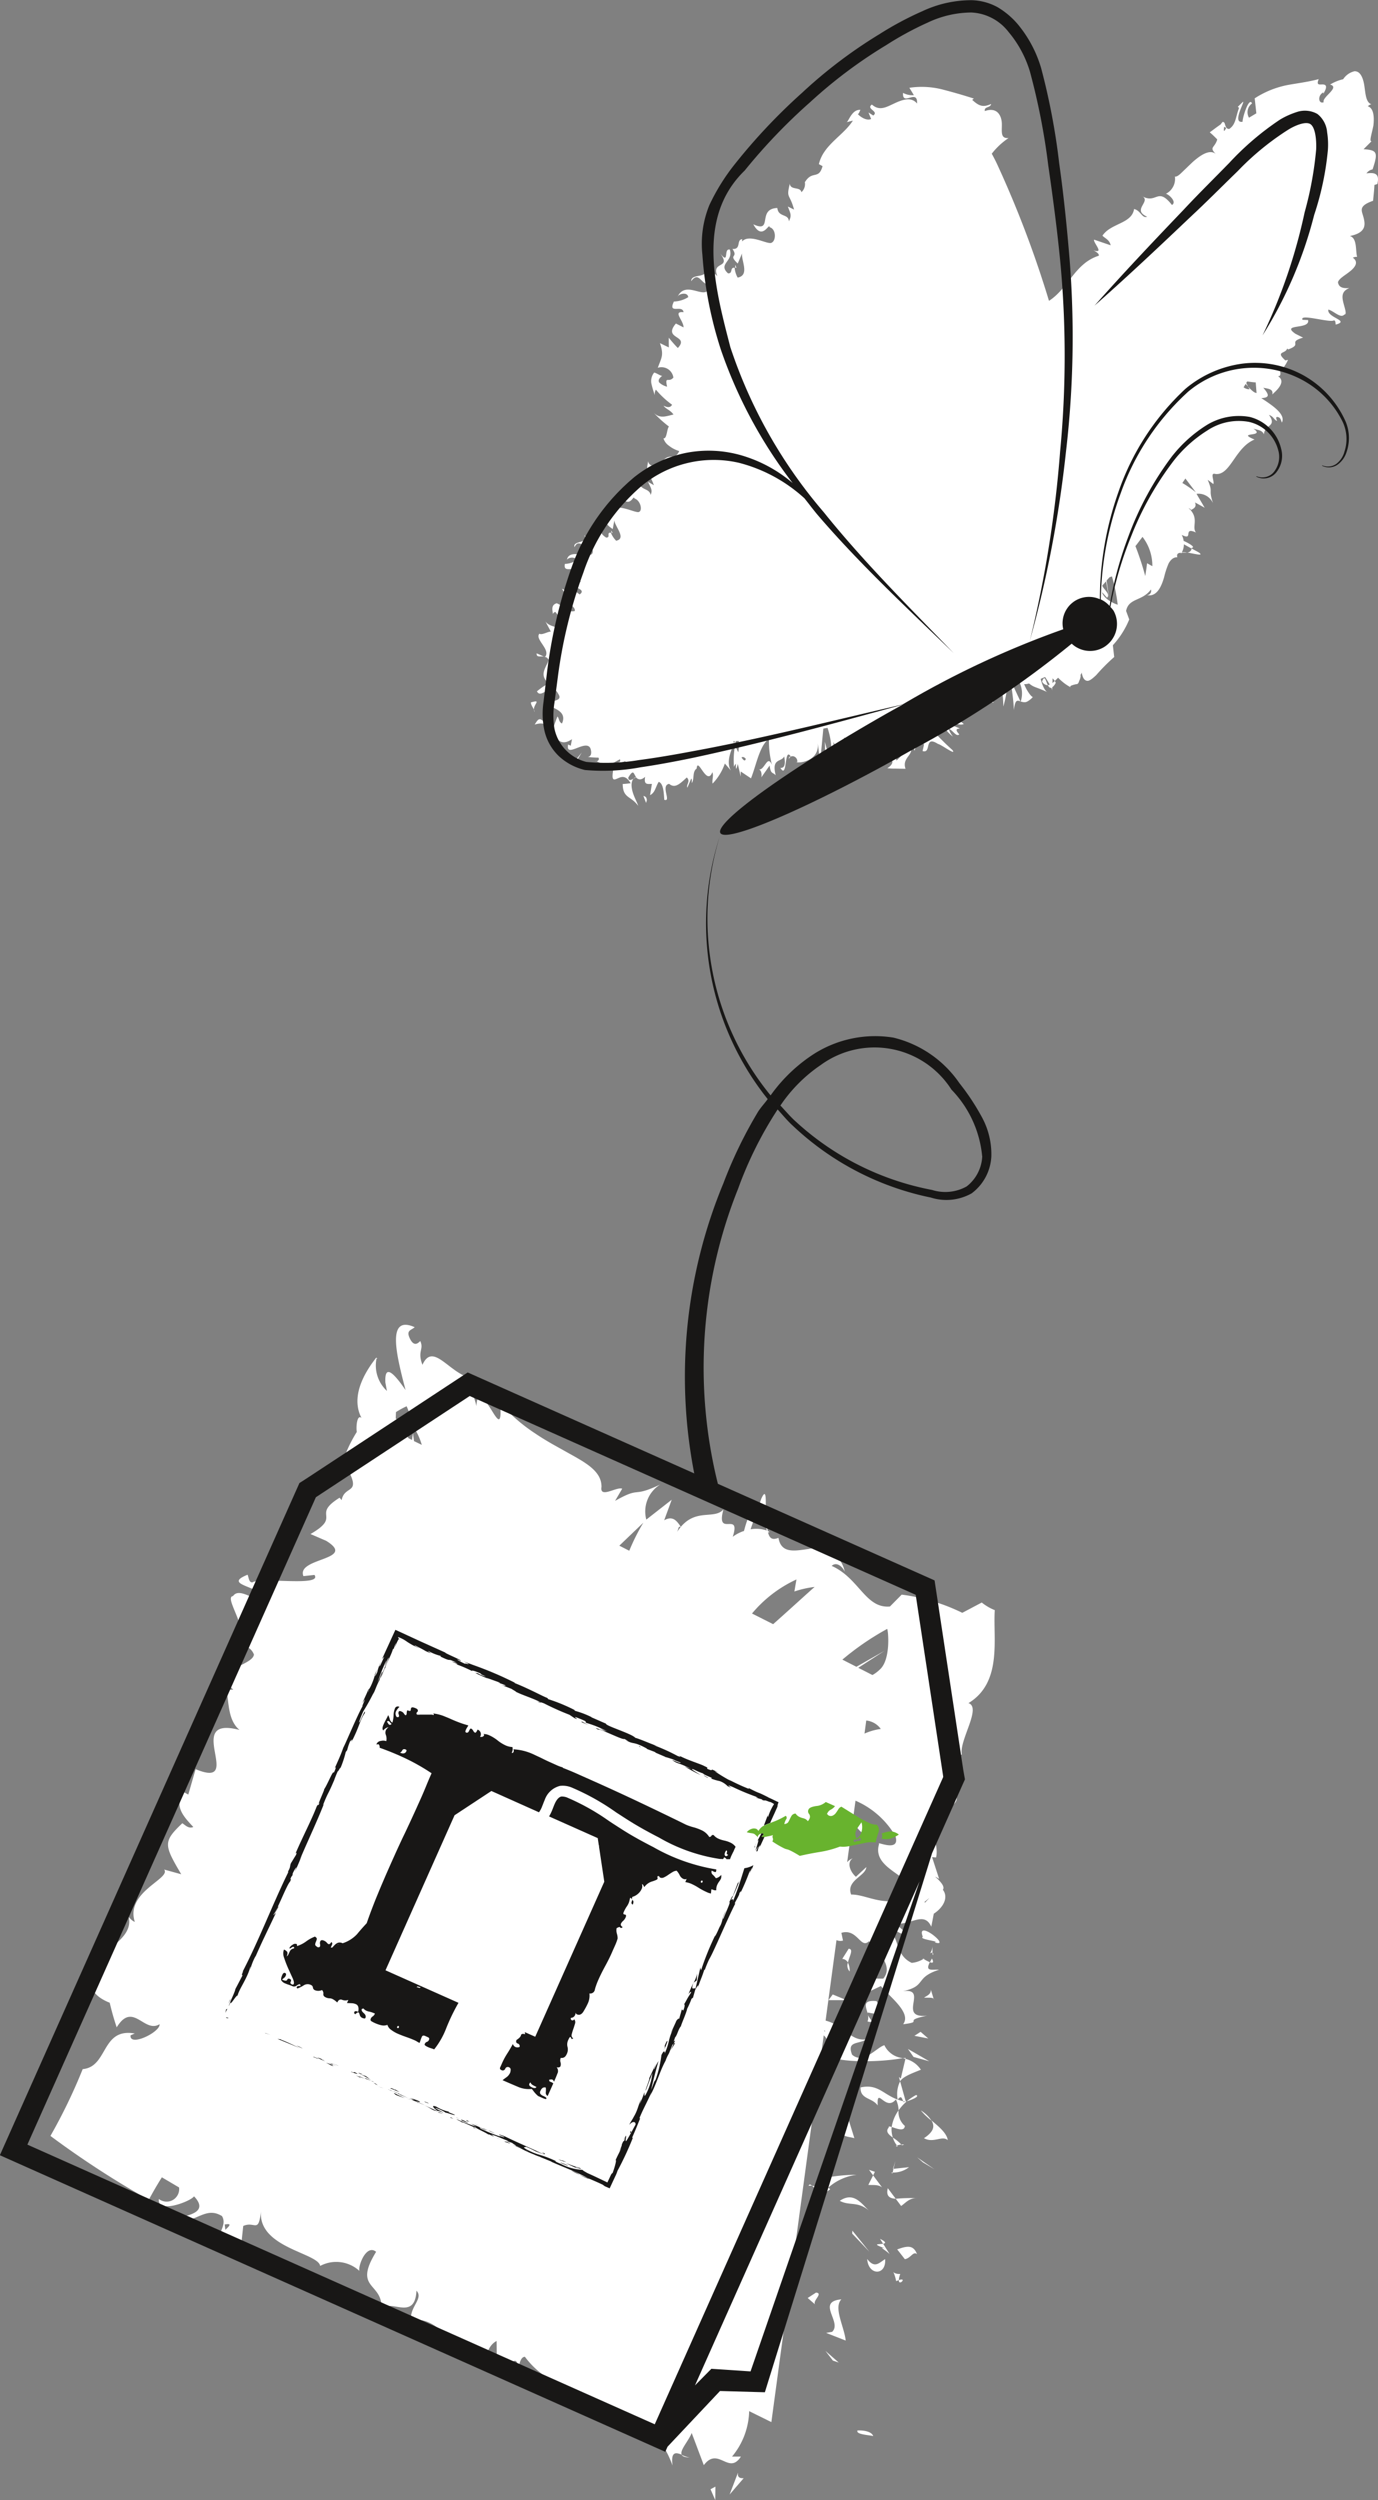
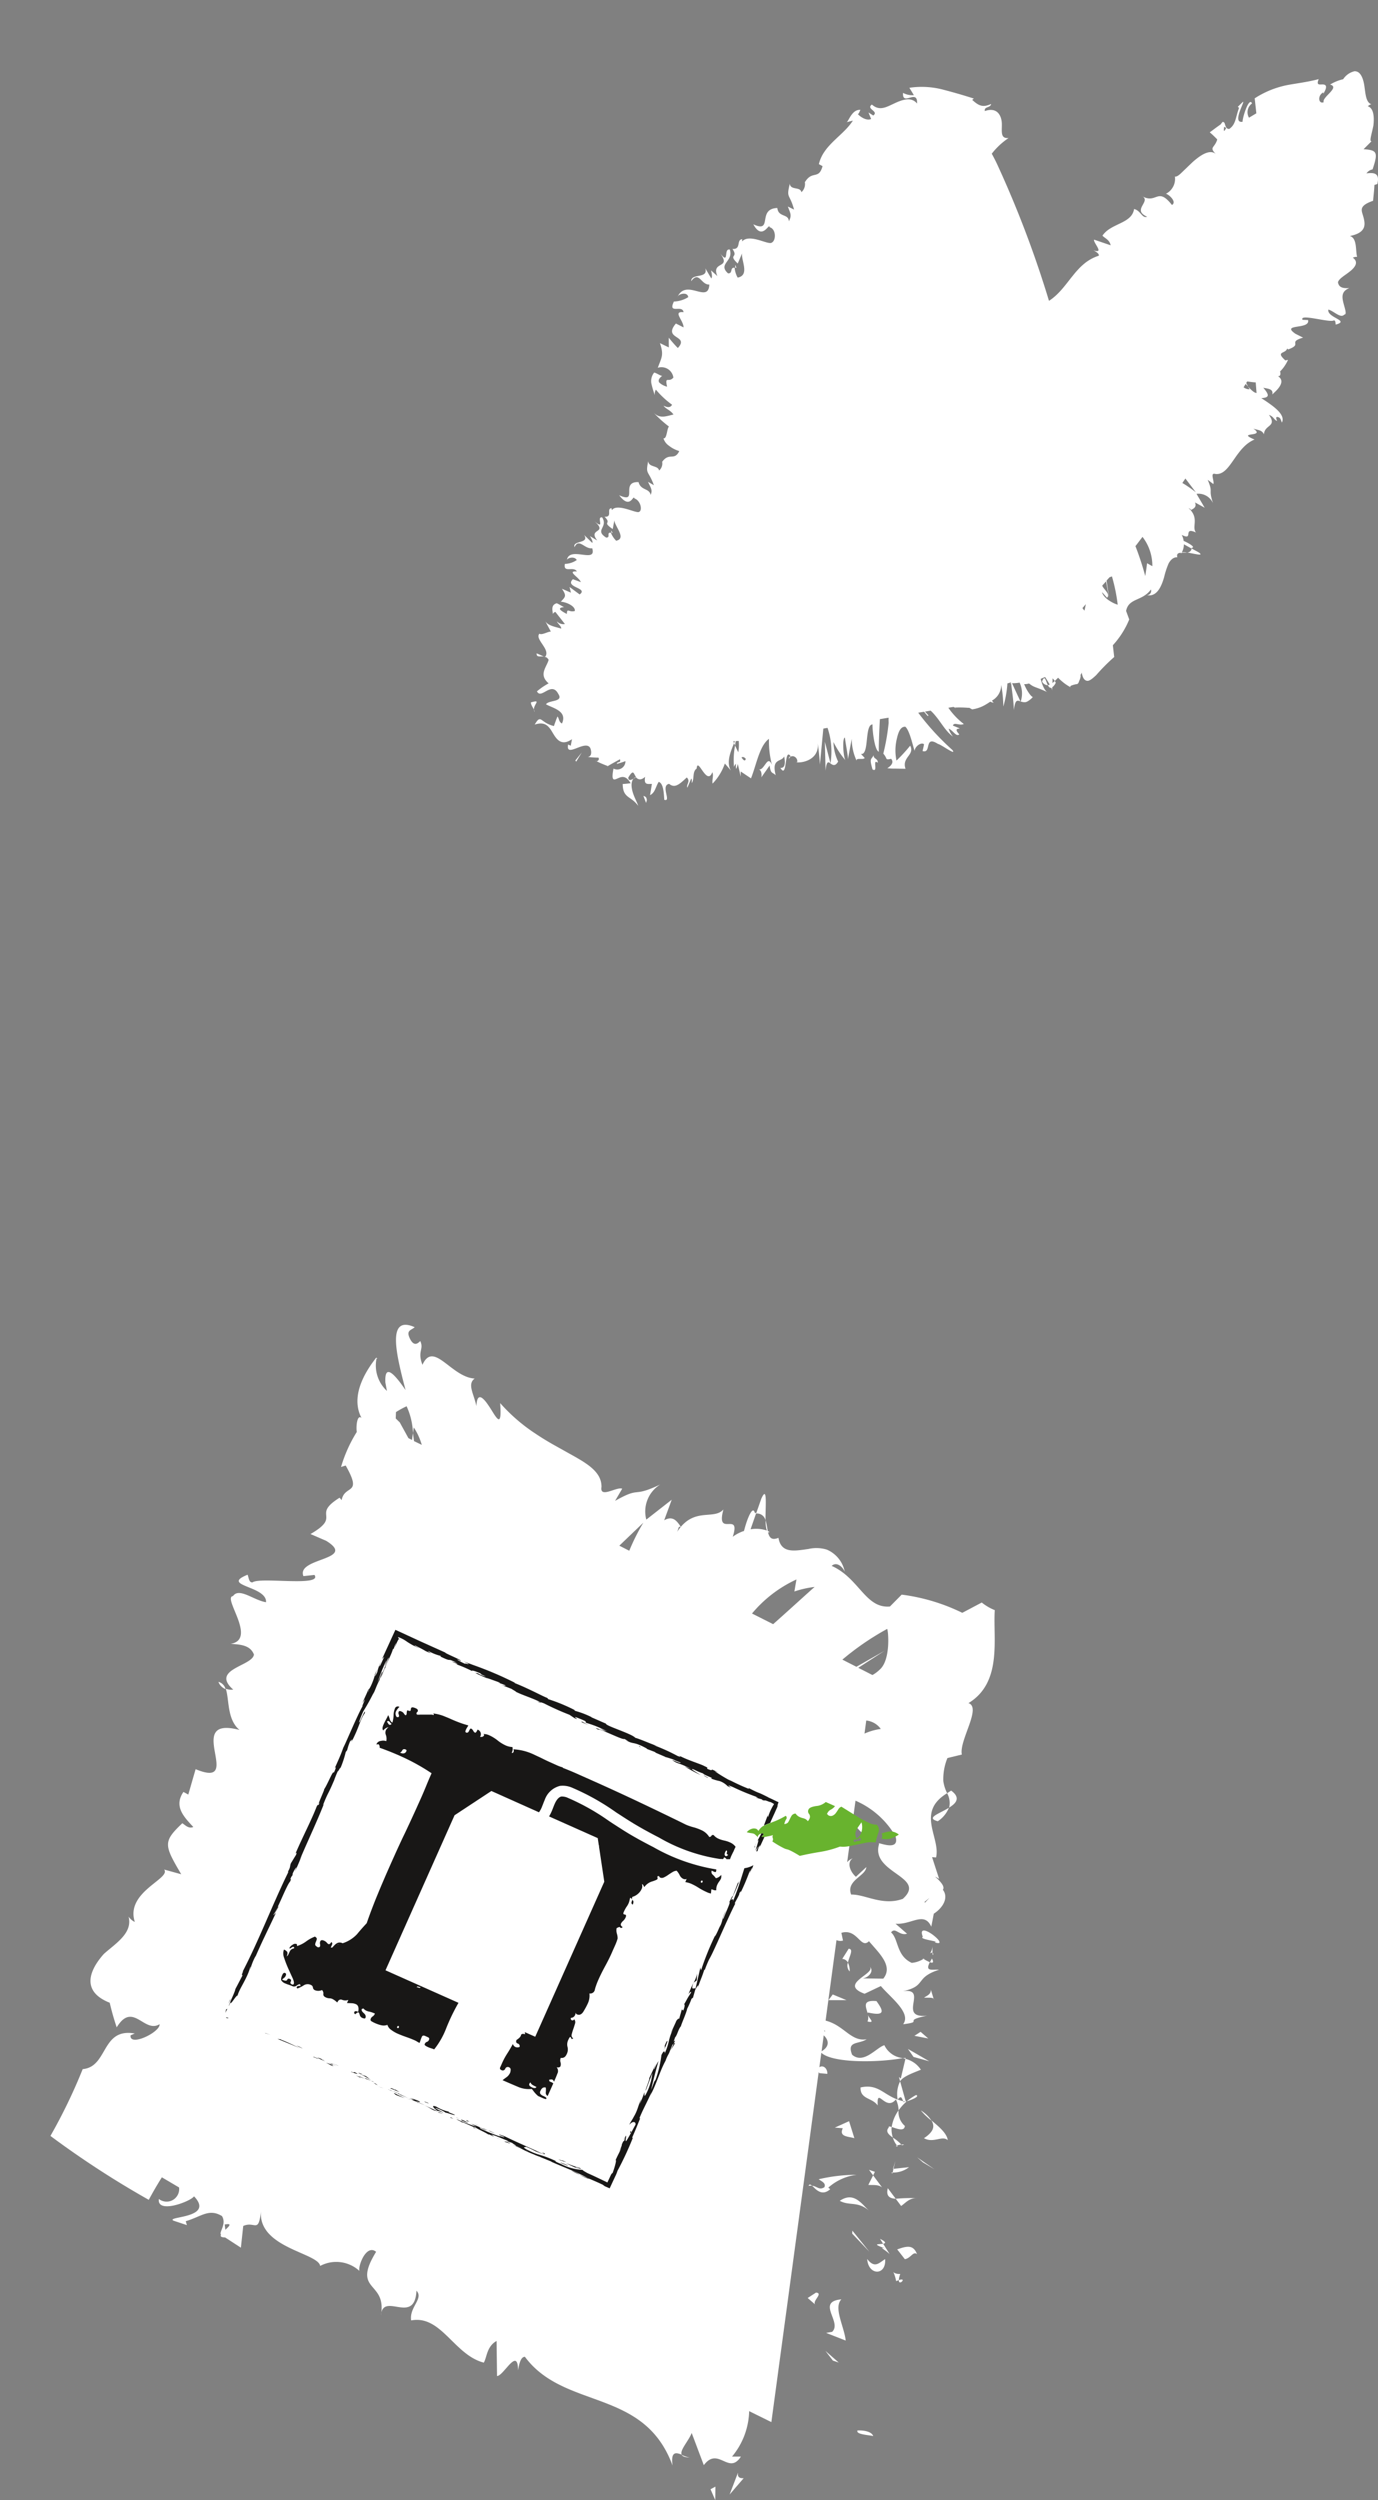
<svg xmlns="http://www.w3.org/2000/svg" width="51.742" height="93.867" viewBox="0 0 51.742 93.867">
  <rect x="0" y="0" width="51.742" height="93.867" fill="#808080" stroke="none" />
  <g id="Icon" transform="translate(-1361.663 -55.422)">
    <path id="Tracé_71" data-name="Tracé 71" d="M1406.406,76.014l.257.141c.248.166-.149.055-.425.01A.166.166,0,0,0,1406.406,76.014Zm-5.614,5a.26.26,0,0,0,.217.135C1400.925,80.982,1400.894,80.733,1400.792,81.009Zm12.589-18.684-.111.037c-.005.191-.034.393-.049.593-.569.2-.427.363-.362.616s.132.579-.509.707c.281.084.205.549.271.783a.322.322,0,0,0-.161.031c.226.161.09.354-.1.508s-.423.275-.458.414c.035.22.227.231.429.218-.3.117-.282.328-.226.551s.141.443.036.444c-.137.158-.38-.125-.6-.188-.062.309.831.412.277.565-.015-.064,0-.158-.072-.158-.152.1-1.306-.269-1.175-.022l.208.009c.088.373-1.045.122-.475.515l.288.145c-.6.178.005.236-.558.443l-.042-.033c-.054.207-.455.092-.066.446l.1-.023a1.406,1.406,0,0,1-.3.44c.027.051.029.2-.081.17.361.231-.124.6-.21.693.051-.21-.157-.217-.337-.255.241.282.228.373-.075.39.447.292.922.612.774.918-.042-.086-.039-.18-.15-.207s-.049.1-.029.145c-.111-.027-.129-.164-.307-.227.319.457-.17.356-.188.731-.082-.173-.219-.151-.4-.216.5.34-.683.106.046.411-.735.3-.907,1.363-1.471,1.292-.219-.066-.023.28-.077.379l-.211-.161c.222.528.011.3.2.88a.6.6,0,0,0-.62-.352l.307.523-.364-.2c.071.178-.049.235-.168.291.028-.048-.018-.043-.081-.084.434.377.11.706.287.923-.515-.236-.067.332-.536.088a.705.705,0,0,1,.073.227c.227.1.457.248.3.26a.239.239,0,0,1-.007.025l-.285-.158a.619.619,0,0,1-.076.3.619.619,0,0,1,.193.011c-.066.007-.139,0-.2.006a.121.121,0,0,1-.026.028.032.032,0,0,1,0-.028c-.1.006-.17.035-.139.174-.142-.019-.265.107-.33.239a3.16,3.16,0,0,0-.163.5c-.1.355-.275.755-.651.68a.16.16,0,0,0,.155-.213c-.328.449-.834.31-.933.805l.118.32a3.26,3.26,0,0,1-.615.968l.051.442a6.94,6.94,0,0,0-.675.679c-.123.114-.251.23-.345.215s-.166-.1-.2-.312a.276.276,0,0,1-.061.111l.023-.009a.463.463,0,0,1-.041.179c-.032.06-.036.162-.134.157-.153.036-.272.072-.192.123a1.888,1.888,0,0,1-.481-.366l-.126.124a.373.373,0,0,0-.083-.1c0,.058,0,.117-.005.176a1.154,1.154,0,0,0,.088-.076.458.458,0,0,1,.038.063.426.426,0,0,1-.131.171c-.005.045,0,.087,0,.134a.252.252,0,0,0-.035-.112c-.054.012-.1-.032-.13-.1a.269.269,0,0,0,.068-.025c-.054-.092-.112-.187-.172-.28a1.489,1.489,0,0,0-.166.07c.049.219.161.475.269.505-.5-.232-.486-.162-.708-.334a.533.533,0,0,1-.182.025c.073.194.24.461.326.484a.773.773,0,0,1-.166.143.3.3,0,0,1-.106.05.357.357,0,0,1-.182-.027.97.97,0,0,0-.043-.707,1.315,1.315,0,0,1-.285.022l.313.679c-.129-.039-.191-.066-.246.331-.006-.344-.064-.672-.1-1.007-.012,0-.025,0-.037,0a.166.166,0,0,0,.034-.03v-.011a.64.64,0,0,1-.137.045,4.115,4.115,0,0,1-.153.869,4.836,4.836,0,0,0-.081-.816.665.665,0,0,1-.35.595c.028.023.039.061.075.078a.328.328,0,0,1-.134-.04c-.046.031-.089.062-.14.09a1.366,1.366,0,0,1-.54.2c-.04-.018-.069-.039-.108-.059a.289.289,0,0,0-.042,0,4.248,4.248,0,0,0-.505-.009l-.046-.025-.194.032a2.672,2.672,0,0,0,.581.61c-.167.078-.364-.088-.41.06.6.24-.106-.041.24.329-.118.108-.236-.155-.4-.214a.879.879,0,0,0,.165.3c-.33-.236-.5-.662-.841-.977l-.213.036.137.149-.039.013-.132-.156-.219.036a9.515,9.515,0,0,0,1.284,1.4c.175.241-.435-.216-.541-.227-.54-.346-.228.379-.581.266.022-.085.041-.17.056-.253-.1-.1-.355.09-.35.247-.063-.142-.179-.754-.352-.907-.179-.01-.262.194-.321.461a1.837,1.837,0,0,0-.011.81,5.968,5.968,0,0,0,.514-.559c.184.35-.328.436-.174.867l-.367-.006a2.348,2.348,0,0,1-.316-.015c.014-.015.3-.17.142-.354-.143.034-.164.021-.182-.017a.644.644,0,0,0-.112-.177,7.915,7.915,0,0,0,.2-1.149c0-.068-.006-.131,0-.2l-.329.055c-.026.492-.046,1.018-.04,1.226-.169-.068-.247-.868-.236-1.028-.309.012-.112,1.168-.436,1.107l.143.153c-.059.085-.347-.03-.3.111a1.963,1.963,0,0,1-.188-.832l-.146.788c.026-.085-.106-.715-.107-.831-.113-.006-.063.764.023.856a3.272,3.272,0,0,1-.455-.691,1.784,1.784,0,0,0,.175.734c-.113.194-.209.127-.288.07a2.769,2.769,0,0,0-.11-1.336l-.158.027-.129,1.361c0-.117-.063-.728-.078-.8.052.569-.513.739-.814.706l.043-.011c.026-.2-.244-.32-.314-.107,0-.116.029-.085.071-.1-.257-.394-.117.893-.392.424.188.027.187-.207.144-.428-.113.227-.486.054-.319.708-.114-.125-.189-.03-.227-.367l-.313.445c.019-.072.017-.271-.1-.3.219.063.328-.586.5-.165a3.482,3.482,0,0,1-.113-.981c-.352.248-.474.978-.675,1.484l-.387-.259,0,.19-.108-.469c-.033.113-.053.21-.066.166a.492.492,0,0,1,0-.178.239.239,0,0,0-.077.124,2.908,2.908,0,0,1,.04-.807l.119.254a1.478,1.478,0,0,0,.017-.426c-.037,0-.075.005-.113.008l-.023.164-.038-.085.03-.077-.061,0,.031.072c-.131.327-.3.72-.118,1.029l-.228-.264a2.041,2.041,0,0,1-.462.756c-.024-.165.051-.309-.009-.428-.206.547-.551-.61-.587-.138-.177.118-.073.413-.189.545.006-.053.017-.158-.017-.167l-.143.341c-.054-.123.131-.236-.022-.385-.27.25-.444.42-.663.24-.334.06.1.689-.181.6-.022-.282-.034-.615-.21-.675-.118.182-.128.4-.325.5l.069-.423c-.161,0-.31.051-.254-.268-.165.158-.29.094-.349.01-.174.073-.189.294-.129.525s.2.467.215.554c-.273-.38-.572-.271-.579-.817.1-.006.2-.016.3-.03-.2-.33-.366-.233-.506-.173s-.227.081-.14-.376a.307.307,0,0,0,.448-.281c-.1.041-.213.074-.325.106.024-.113.167-.015.12-.177-.1.06-.344.185-.482.275l.017-.022a3.833,3.833,0,0,1-.46-.2c.067.071.178-.046.114-.112a3.338,3.338,0,0,1-.4-.027c.149-.016.152-.181.1-.325-.173-.359-.952.407-.833-.151.023.046.071.02.094.066l.048-.256c-.375.259-.557.037-.7-.2s-.27-.492-.7-.347c.247-.422.193-.075.722.054.042-.124.085-.244.134-.36.07.086.043.2.168.265.209-.466-.317-.568-.6-.721.1-.167.675-.076.461-.393-.261-.495-.639.229-.8-.094a2.475,2.475,0,0,1,.439-.3c-.391-.331-.069-.616,0-.883a.233.233,0,0,0-.131-.114c.217-.274-.405-.663-.215-.868.087.065.311-.078.428-.08l-.22-.41c.091.184.36.226.612.3-.007-.111-.143-.191-.163-.272a.335.335,0,0,0,.3.1l-.358-.455a.153.153,0,0,0-.1.082c.016-.092-.1-.334.149-.408.1.038.181.107.28.144-.317.033-.088.158.1.259.014-.253.081-.044.3-.112.034-.167-.293-.333-.525-.348.152-.171.241-.205.04-.487l.34.147-.053-.214.38.281c.347-.253-.58-.258-.254-.572l.3.109c-.064-.181-.553-.428-.149-.4-.127-.215-.519.081-.451-.284a.81.81,0,0,0,.445-.145c-.09-.165-.386-.07-.374.018.078-.576,1.141.14.954-.461-.28.045-.5-.4-.662-.041-.093-.261.583-.125.357-.459l.308.3c.038-.057-.06-.2-.085-.253l.273.163c-.376-.476.437-.245-.118-.735.443.381.062-.172.3-.135.241.377-.3.475.153.761.18,0-.005-.194.174-.187a.909.909,0,0,0,.2.305c.4-.084-.052-.539-.068-.766l-.061.327c-.439-.3-.006-.167-.308-.463.326.022.048-.312.271-.321-.023.027.019.058,0,.084.191-.3.943.141,1.032.052.126-.058.053-.424-.177-.5-.05-.178-.149.449-.576-.122.743.336.022-.517.727-.493.089.326.4.218.456.481.079-.187,0-.272-.1-.491l.221.127c-.212-.578-.321-.384-.214-.9.027.241.372.146.409.35a.35.35,0,0,0,.106-.367l.01.038c.269-.371.451-.017.641-.4l-.032-.013a1.147,1.147,0,0,1-.349-.186.536.536,0,0,1-.213-.282c.134.03.125-.353.207-.443a4.316,4.316,0,0,1-.587-.534c.243.264.491.139.757.084-.112-.168-.291-.208-.373-.333.119.056.246.1.321-.036a3.3,3.3,0,0,1-.608-.566.311.311,0,0,0-.041.208,3.544,3.544,0,0,1-.131-.45.511.511,0,0,1,.108-.4c.1.023.2.109.3.126-.136.1-.153.182-.114.244a.645.645,0,0,0,.3.161.837.837,0,0,1-.03-.185c.009-.147.118.015.265-.158a.452.452,0,0,0-.586-.367c.142-.39.236-.468.081-.926l.333.162c0-.119-.005-.242,0-.365a4.09,4.09,0,0,0,.339.387c.451-.489-.583-.314-.073-.92l.288.146c0-.267-.425-.615,0-.571-.043-.3-.6.1-.363-.4a1.081,1.081,0,0,0,.539-.165c-.026-.217-.383-.121-.408,0,.328-.726,1.163.268,1.2-.473-.31.02-.381-.528-.682-.126,0-.315.653-.073.53-.484l.224.38c.059-.062,0-.232-.006-.3l.236.214c-.247-.583.551-.258.1-.859.364.462.115-.193.365-.139.152.446-.458.532-.067.894.195.014.059-.228.249-.212a.928.928,0,0,0,.114.372c.466-.091.124-.649.167-.912l-.164.383c-.386-.366.046-.195-.2-.549.346.031.135-.357.376-.366-.031.031.007.067-.024.1.277-.341,1.006.143,1.13.027.161-.08.162-.508-.082-.574-.017-.2-.268.533-.614-.11.756.348.124-.583.9-.613.044.366.42.2.433.5.126-.231.048-.317-.037-.555l.233.115c-.17-.628-.3-.4-.159-.973.019.259.4.1.434.321a.416.416,0,0,0,.122-.417l.012.038c.275-.456.518-.074.661-.6l-.138-.075c.166-.724.913-1.063,1.277-1.635l-.255.065c.086.023.193-.495.54-.468-.03.041-.051.145-.1.158.113.124.338.258.5.185l-.1-.246.179.115c.227-.16-.286-.247-.05-.411.282.251.535.1.832-.039s.645-.27.862,0c.034-.579-.565.124-.524-.4a.724.724,0,0,0,.406.086l-.169-.277a3.14,3.14,0,0,1,1.282.074c.36.094.672.182,1.139.33l-.062.049c.265.246.419.285.712.154-.029.16-.271.085-.238.267.476-.168.633.188.639.479s-.064.561.253.533a2.7,2.7,0,0,0-.632.589c.081.146.156.294.222.438a39.836,39.836,0,0,1,1.927,5.086c.732-.47.975-1.416,1.869-1.693.025-.079-.11-.155-.2-.205.431.148-.014-.287.023-.4l.623.212c-.038-.208-.231-.272-.307-.361.316-.476,1.1-.441,1.187-1,.25.053.3.366.49.288-.606-.263.2-.586-.212-.784.577.343.589-.367,1.144.344.2-.115-.125-.406-.227-.42a.628.628,0,0,0,.338-.647c.062.014.138-.04.228-.124l.416-.4c.322-.293.7-.54.923-.292-.314-.305-.075-.236.023-.578a3.726,3.726,0,0,0-.281-.267c.138-.1.276-.206.412-.3.072-.109.1-.111.107-.071.069-.032.037.261.215.243.251-.175.232-.432.366-.791l-.047-.038.186-.184c.122-.08-.433.817-.006.744-.012-.132.239-.956.354-.688a.408.408,0,0,0-.114.536l.276-.165-.062-.562a3.492,3.492,0,0,1,1.264-.505c.389-.069.747-.113,1.14-.216-.1.236.027.2.141.2s.219.047.031.35l0-.052c-.225.112-.185.451.016.368-.08-.189.629-.554.24-.662a1.607,1.607,0,0,1,.49-.2.7.7,0,0,1,.423-.3c.224-.011.329.256.373.551s.057.625.264.687a.265.265,0,0,0-.133.079c.223.066.244.413.208.72-.062.324-.165.606-.069.59l-.3.3c.5.035.559.1.338.758a.356.356,0,0,0-.229.15C1413.234,61.9,1413.484,61.9,1413.381,62.325Zm-11,16.023c.02-.076.036-.157.054-.248-.044.048-.084.1-.128.146A1.093,1.093,0,0,0,1402.382,78.348Zm5.325-18.128-.079-.044C1407.613,60.312,1407.6,60.435,1407.707,60.22ZM1385.549,84.6c-.1-.135-.094-.317-.292.01C1385.25,84.805,1385.464,84.646,1385.549,84.6Zm4.118-.688c-.066-.076-.118-.082-.161-.052C1389.581,83.973,1389.643,84.019,1389.667,83.909Zm9.977-2.878s0,0,0,0Zm.453.024.005-.018h-.01Zm3.535-2.932a6.787,6.787,0,0,0-.217-1.065l-.092.035c-.036.041-.073.081-.109.123l.1.683-.121-.654-.144.163c.07.155.318.322.181.452l-.182-.206,0,.018C1403.135,77.94,1403.583,78.121,1403.632,78.123Zm1.3-1.447a1.771,1.771,0,0,0-.369-1.1c-.09.115-.175.233-.266.347a10.735,10.735,0,0,1,.368,1.122q.042-.249.069-.48Zm1.63-2.778-.389-.514c-.039.056-.075.112-.114.168A4.422,4.422,0,0,1,1406.558,73.9Zm2.283-3.723-.032-.4c-.064,0-.184-.016-.32-.035-.012.019-.024.038-.035.057l.069.136-.091-.1c-.026.043-.053.084-.078.127a.378.378,0,0,0,.227.076l-.058-.1C1408.65,70.07,1408.76,70.174,1408.841,70.175Zm-19.567-4.7a.194.194,0,0,1,.033,0C1389.273,65.327,1389.262,65.37,1389.274,65.472Zm10.711,16.3s0-.012.005-.017l-.015-.006Zm-17.887-1.7-.289-.127C1381.8,80.118,1381.954,80.05,1382.1,80.072Zm15.413,1.917h-.006C1397.574,82.022,1397.561,82.015,1397.511,81.989Zm-12.88-6.566h.031C1384.595,75.3,1384.595,75.338,1384.631,75.423Zm8.219,8.679.005-.015-.011-.009Zm-.192.251c.037-.373.1-.338.186-.275l-.213-.814Zm-10.506-4.259,0-.009a.244.244,0,0,0-.058-.013Zm12.272,4.211c.226.128-.022-.423.192-.251.02-.167-.174-.14-.15-.286C1394.374,83.956,1394.3,83.872,1394.424,84.305Zm-8.606.992.1.264.029-.1C1385.94,85.343,1385.9,85.33,1385.818,85.3Zm-2.524-1.285.21-.344-.242.3Zm-1.7-2.218c.005.122.126.234.139.352C1381.6,81.911,1382.068,81.656,1381.595,81.794Z" fill="#fff" />
    <path id="Tracé_72" data-name="Tracé 72" d="M1394.451,146.883c-.1-.036-.658-.057-.589-.2C1393.717,146.67,1394.362,146.616,1394.451,146.883Zm-1.514-2.835.22.074-.5-.438Zm.322-2.3c-.973.09.04.856-.351,1.221l-.225.039.735.288C1393.365,142.776,1392.948,142.06,1393.259,141.744Zm2.054-.682a.832.832,0,0,1,.1-.039.731.731,0,0,1,.054-.232C1395.089,140.817,1395.187,140.482,1395.313,141.062Zm.1-.039c-.006.246.33-.117,0,0Zm-.058-1.15.284.364c.226-.037.314-.315.457-.188C1395.961,139.7,1395.736,139.735,1395.355,139.873Zm-.648-.4.116.184C1394.918,139.645,1394.955,139.6,1394.707,139.477Zm.2.36c-.276-.067-.016.039.161.215l-.245-.391C1394.664,139.687,1394.358,139.651,1394.907,139.837Zm-.683.4c.047.629.723.628.674,0C1394.668,140.383,1394.508,140.6,1394.224,140.233Zm-1.925,1.261-.309.2.289.25C1392.136,141.822,1392.6,141.519,1392.3,141.494Zm3-3.522.2.267c.154-.1.312-.316.612-.292A6.22,6.22,0,0,0,1395.3,137.972Zm0,0-.3-.4C1394.922,137.882,1395.078,137.962,1395.3,137.972Zm-1.631,1.193-.006.113.646.679Zm2.648-2.564.438.263-.654-.452Zm.324-1.565c.139.221.068.427-.284.659.365.2.679-.115.894.073C1397.219,135.516,1396.916,135.263,1396.644,135.036Zm-.391-.372a2.5,2.5,0,0,0,.391.372A1.268,1.268,0,0,0,1396.253,134.664Zm-.456,2.118-.583.063-.028.138A.943.943,0,0,0,1395.8,136.782Zm-.6.065.019,0,.072-.3C1395.274,136.586,1395.247,136.676,1395.195,136.847Zm-.016.171.007-.035C1395.129,136.989,1395.109,136.994,1395.179,137.018Zm-1.982,1.028c.366.2.673,0,1.106.375C1394.015,138.171,1393.735,137.692,1393.2,138.046Zm1.592-.5-.34-.456-.18.358C1394.42,137.465,1394.646,137.427,1394.789,137.551Zm-.494-.664.154.208.067-.133Zm1.343-1.652a.684.684,0,0,1-.233-.581,1.434,1.434,0,0,0-.258.625C1395.321,135.332,1395.627,135.468,1395.638,135.235Zm-.265.777-.027-.04C1395.3,135.987,1395.277,136,1395.373,136.012Zm.3-3.33-.107.018.1.02Zm-.638,2.618c-.131.147-.006.262.156.378a.994.994,0,0,1-.046-.4C1395.069,135.254,1395.017,135.245,1395.037,135.3Zm1.027-1.222a2.039,2.039,0,0,0-.349.237C1395.905,134.257,1396.207,134.127,1396.064,134.078Zm-.555,1.86.022.028C1395.66,135.929,1395.6,135.928,1395.509,135.938Zm0,0a1.48,1.48,0,0,0-.316-.26.854.854,0,0,0,.153.294A.833.833,0,0,1,1395.509,135.938Zm-.09-2.539.045.162c.114-.162.34-.258.781-.432a.966.966,0,0,0-.58-.409l-.175.742Zm-1.439.393c-.022.453.433.378.644.679-.044-.742.29.251.683-.228a.983.983,0,0,1,.1.411,1.891,1.891,0,0,1,.31-.339l-.037.012v0l-.009,0c-.075.021-.12.026-.074,0l-.009-.016a1.515,1.515,0,0,1-.211-.062c.146-.194.153-.013.211.062l.083.02.008,0-.214-.766a1.079,1.079,0,0,0-.091.685C1394.819,134.05,1394.626,133.651,1393.98,133.792Zm-1.956,3.7a.332.332,0,0,1,.135-.006C1392.095,137.432,1392.05,137.408,1392.024,137.494Zm.745.063a1.962,1.962,0,0,1,1.068-.482,6.369,6.369,0,0,0-1.429.167c.072.064.294.138.212.3-.191.125-.273-.038-.461-.056.137.124.36.417.68.131Zm.979-1.853-.2-.641-.535.241.3.024C1393.151,135.655,1393.526,135.63,1393.748,135.7Zm2.22-3.053.591.162-.8-.463Zm.034-.793.519.1-.287-.25Zm-5.591-19.333c-.008-.557.081-1.371-.161-.827l-.192.551A.329.329,0,0,1,1390.411,112.525Zm6.465,11.279a1.087,1.087,0,0,0,.421-.509C1396.931,123.519,1396.408,123.669,1396.876,123.8Zm-27.008-5.238a.456.456,0,0,0,.268.275A.374.374,0,0,0,1369.868,118.566Zm27.429,4.729c.272-.165.454-.371.085-.643a1.657,1.657,0,0,0-.151.1A.751.751,0,0,1,1397.3,123.295Zm-10.035,24.292c.032.06.117.1.3.1A.949.949,0,0,1,1387.262,147.587Zm9.416-18.848c.015.171.06.035,0,0Zm-.019.218-.075.138C1396.677,129.129,1396.739,129.118,1396.659,128.957Zm-.076-.192c.043-.028.077-.037.095-.026,0-.05,0-.12,0-.236A.509.509,0,0,1,1396.583,128.765Zm1.44-9.4c.524.153-.352,1.405-.24,1.933l-.541.131a2.085,2.085,0,0,0-.155.867,1.469,1.469,0,0,0,.144.453c-1.189.721-.239,1.666-.416,2.413l-.15-.013.265.817c-.438-.264.3.195.14.408.217.278.031.657-.341.9l-.093.486c-.274-.591-.745-.062-1.343-.111l.432.376c-.3.088-.437-.264-.6-.05.29.252.187.868.775,1.144a.988.988,0,0,0,.433-.143c-.034-.032-.026-.029.012-.007l.035-.017-.024.024a1.421,1.421,0,0,0,.224.117c-.184.371.079.261.349.284-.987.316-.394.647-1.528.838,1.287-.293-.126,1.014,1.078.886-.981.2-.075.219-.9.322.318-.429-.48-1.006-.837-1.434l-.611.29c-1.029-.382.506-.769.176-1.035.227.18-.063.477-.3.457l.825.011c.394-.479-.183-.981-.536-1.407-.315.314-.43-.491-1.037-.314l.062.291a.37.37,0,0,1-.245-.017l-.409,3.022c.7.178.947.8,1.543.7-.309.2-.752.051-.549.579.432.377.908-.264,1.212-.356a.859.859,0,0,0,.7.484c-.981.18-2.665.184-3.066-.2l-.074.544c.146-.1.309.05.3.248l-.3-.026a.071.071,0,0,1-.023-.061l-1.779,13.161-.834-.411a2.77,2.77,0,0,1-.644,1.707l.334,0c-.461.713-.849-.4-1.393.321l-.455-1.209c-.114.3-.461.653-.373.817-.216-.088-.418-.137-.346.406-1.068-2.922-4.061-2.078-5.543-4.083-.168,0-.222.307-.258.509-.006-.911-.538.209-.789.214l-.017-1.317c-.372.206-.361.612-.48.814-1.118-.29-1.6-1.8-2.728-1.585-.075-.506.481-.817.2-1.117-.067,1.318-1.257.016-1.335.928.234-1.319-1.121-.858-.18-2.387-.366-.3-.678.513-.629.716a1.286,1.286,0,0,0-1.472-.186c-.078-.5-2.386-.679-2.219-2.1-.094.926-.222.4-.67.6l-.088.815-.594-.386c-.162,0-.183-.044-.152-.106-.091-.086.222-.386.036-.695-.494-.3-.79.029-1.36.192l.042.148-.508-.169c-.284-.166,1.57-.081.776-.913-.108.184-1.4.683-1.32.1a.472.472,0,0,0,.759-.432l-.646-.381c-.175.277-.338.559-.492.846a34.923,34.923,0,0,1-3.692-2.4,20.423,20.423,0,0,0,1.211-2.508c.959-.084.69-1.562,1.955-1.337l-.158.068c-.05.445,1.119-.116,1.091-.418-.581.359-1-.876-1.611.118a9.559,9.559,0,0,1-.262-.923c-1.121-.443-.728-1.266-.22-1.833.437-.392,1.092-.78.927-1.4a.6.6,0,0,0,.236.2c-.369-1.129,1.373-1.628,1.1-1.968l.642.177c-.646-1.1-.691-1.219.04-1.915.094.051.23.222.414.14-.369-.391-.736-.783-.371-1.316l.182.1.275-.954c1.883.781-.51-2.039,1.647-1.473-.477-.4-.376-1.144-.516-1.549a.573.573,0,0,0,.281.034c-.872-.768.734-.882.778-1.317-.138-.353-.505-.376-.873-.4,1.008-.171-.325-1.75.088-1.794.229-.335.78.16,1.239.231.044-.619-1.744-.609-.692-1.033.047.119.049.3.185.288.274-.214,2.646.177,2.325-.28l-.414.045c-.28-.7,2.041-.594.854-1.326l-.588-.254c1.2-.692.012-.689,1.092-1.364l.077.091c.115-.605.8-.159.152-1.3l-.174.056a5.233,5.233,0,0,1,.591-1.316c-.033-.178.006-.676.178-.525-.5-.944.364-2.014.551-2.264l.051.034a.369.369,0,0,0-.039,0,1.3,1.3,0,0,0,.391,1.215c-.022-.115-.041-.221-.059-.318-.028-.61.215-.505.759.286-.363-1.379-.711-2.83.342-2.361-.122.117-.34.107-.176.436s.323.142.385.084c.148.321-.12.375.083.893.416-.929,1.08.47,1.962.515-.293.209-.028.578.062,1.036.034-.659.348-.205.571.153s.389.639.322-.268a6.572,6.572,0,0,0,1.328,1.149c.233.156.47.3.707.433l.6.335c.634.352,1.174.667,1.171,1.229-.077.451.566-.015.777.069l-.268.457c1-.567.6-.094,1.7-.617a1.19,1.19,0,0,0-.527,1.32l.954-.746-.283.772c.332-.189.481.032.63.253-.105-.043-.082.048-.143.183.616-.96,1.367-.427,1.738-.843-.3,1.089.672.028.349,1.027a1.414,1.414,0,0,1,.423-.219c.122-.481.332-.981.408-.676a.419.419,0,0,1,.051,0l-.212.613a1.242,1.242,0,0,1,.61.046,1.212,1.212,0,0,1-.045-.383c.037.127.056.271.081.4a.2.2,0,0,1,.064.041.062.062,0,0,1-.055.007c.046.193.13.319.392.208.1.605.62.49,1.124.42a1.343,1.343,0,0,1,.693.024,1.148,1.148,0,0,1,.672.827c-.092-.2-.312-.381-.491-.216,1.034.459,1.265,1.606,2.188,1.525l.441-.446a7.247,7.247,0,0,1,2.276.683l.731-.387a1.865,1.865,0,0,0,.489.286C1398.944,116.943,1399.312,118.587,1398.023,119.367ZM1370.1,138.939l.025.2C1370.268,139,1370.4,138.883,1370.1,138.939Zm7.4-29.271a2.371,2.371,0,0,0-.3-.655l-.031.214a2.634,2.634,0,0,0-.238-1.008,3.127,3.127,0,0,0-.4.219l-.009.238.152.149.325.591.134.068.035-.257c.013.092.028.2.041.3Zm8.325,2.916-.907.869.373.19A7.929,7.929,0,0,1,1385.823,112.584Zm6.429,2.417a3.72,3.72,0,0,0-.763.172l.078-.452A4.759,4.759,0,0,0,1389.9,116l.794.4C1391.288,115.873,1391.856,115.351,1392.252,115Zm.36,16.682a.248.248,0,0,0,.037.01l-.031-.052Zm-.021.152-.08.6C1392.825,132.25,1392.787,132.017,1392.591,131.835ZM1393.82,118l1.056-.6-.987.638.532.271h0l.014-.007a1.3,1.3,0,0,0,.265-.2c.407-.36.323-1.423.276-1.525a10.231,10.231,0,0,0-1.683,1.154Zm.369,2.022-.065.486a2.184,2.184,0,0,1,.612-.174A.769.769,0,0,0,1394.189,120.017Zm.485,4.628c-.144-.127.808.35.612-.291a3.207,3.207,0,0,0-1.5-1.332l-.313,2.31a.469.469,0,0,1,.208-.144c-.231.151-.1.5.12.692l.391-.365c-.016.337-.772.5-.57,1.031.524-.013,1.18.439,1.941.161C1396.493,125.874,1394.326,125.752,1394.674,124.645Zm1.7,2.185.029.017C1396.55,126.676,1396.662,126.593,1396.376,126.83Zm.241,3.286c.008.178-.14.221-.253.3.15.012.375-.028.37.086Zm-2.048.429c-.54-.044-.389.207-.323.472a.075.075,0,0,1,.006-.044C1394.992,131.149,1394.78,130.846,1394.569,130.545Zm-.313.533a.368.368,0,0,1-.018.235C1394.535,131.384,1394.313,131.227,1394.256,131.078Zm2.056-2.944c-.154.1.676.167.448.206C1397.425,128.565,1396.041,127.43,1396.312,128.134Zm-3.538,2.376h.674l-.514-.213Zm.755-1.926-.238.378a.255.255,0,0,1,.212.139C1393.558,128.856,1393.727,128.6,1393.529,128.584Zm.04.856a.672.672,0,0,0-.066-.339A.318.318,0,0,0,1393.569,129.44ZM1393.8,124c.145.127.21.3.439.264l-.131-.466C1393.891,123.727,1393.736,123.828,1393.8,124Zm-5.28,25.285.006-.506-.184.1Zm.85-1.021-.311.812.528-.613C1389.506,148.467,1389.34,148.469,1389.374,148.268Z" fill="#fff" />
-     <path id="Tracé_73" data-name="Tracé 73" d="M1406.373,63.558c-1.187,1.128-2.379,2.252-3.613,3.34,1.086-1.226,2.213-2.416,3.345-3.6.559-.6,1.144-1.174,1.716-1.761a10.59,10.59,0,0,1,1.91-1.628,2.982,2.982,0,0,1,.613-.277.955.955,0,0,1,.788.07.976.976,0,0,1,.363.687,2.944,2.944,0,0,1,.029.658,10.848,10.848,0,0,1-.515,2.443,15.752,15.752,0,0,1-1.94,4.525,20.425,20.425,0,0,0,1.58-4.618,13.139,13.139,0,0,0,.434-2.367c.016-.378-.037-.82-.209-.943s-.581.034-.894.239a10.215,10.215,0,0,0-1.845,1.523C1407.548,62.418,1406.973,63,1406.373,63.558Zm5.811,7.678a3.716,3.716,0,0,0-1.573-1.72,3.775,3.775,0,0,0-2.3-.441,4.187,4.187,0,0,0-2.137.945,9.513,9.513,0,0,0-2.519,3.883,12.12,12.12,0,0,0-.693,4.017.992.992,0,0,0-1.376,1.127,34.352,34.352,0,0,0-6.034,2.825c-2.627.606-5.242,1.27-7.89,1.756-.666.125-1.335.242-2,.329a7.544,7.544,0,0,1-1.982.071,1.629,1.629,0,0,1-1.2-1.259,3.029,3.029,0,0,1,0-.95l.132-1a18.152,18.152,0,0,1,.956-3.9,7.38,7.38,0,0,1,2.178-3.245,4.236,4.236,0,0,1,3.669-.875,5.773,5.773,0,0,1,2.455,1.333c.178.222.348.453.533.668,1.577,1.832,3.342,3.473,5.071,5.144-1.673-1.727-3.384-3.427-4.887-5.3a18.366,18.366,0,0,1-3.5-6.187c-.578-2.238-1.292-4.859.54-6.634a21.326,21.326,0,0,1,2.466-2.574,17.844,17.844,0,0,1,2.85-2.135,11.923,11.923,0,0,1,1.552-.843,3.882,3.882,0,0,1,1.642-.38,1.874,1.874,0,0,1,1.393.728,4.167,4.167,0,0,1,.808,1.5,25.253,25.253,0,0,1,.684,3.5c.172,1.186.33,2.376.447,3.57a37.755,37.755,0,0,1,0,7.179,43.917,43.917,0,0,1-1.137,7.111,44.042,44.042,0,0,0,1.356-7.09,37.019,37.019,0,0,0,.137-7.232c-.1-1.2-.22-2.4-.39-3.6a25.272,25.272,0,0,0-.679-3.578,4.6,4.6,0,0,0-.887-1.659,3.029,3.029,0,0,0-.746-.627,2.16,2.16,0,0,0-.963-.264,4.337,4.337,0,0,0-1.849.407,12.2,12.2,0,0,0-1.622.866,17.965,17.965,0,0,0-2.905,2.2,21.78,21.78,0,0,0-2.5,2.646,7.71,7.71,0,0,0-.984,1.572,3.844,3.844,0,0,0-.263,1.867,14.85,14.85,0,0,0,.7,3.582,17.537,17.537,0,0,0,2.689,4.989,5.209,5.209,0,0,0-1.93-1.042,4.42,4.42,0,0,0-2.1-.086,4.613,4.613,0,0,0-1.909.9,7.793,7.793,0,0,0-2.367,3.409,18.611,18.611,0,0,0-.928,4.016l-.12,1.019a3.022,3.022,0,0,0,.033,1.078,1.908,1.908,0,0,0,.55.965,2.156,2.156,0,0,0,.973.514,7.674,7.674,0,0,0,2.079-.1c.677-.1,1.347-.226,2.014-.365,2.638-.566,5.237-1.276,7.835-1.987-.162.09-.318.173-.482.266-3.74,2.116-6.587,4.154-6.362,4.552s3.439-.994,7.178-3.109a36.661,36.661,0,0,0,6.014-4,1.01,1.01,0,0,0,1.183.146,1.02,1.02,0,0,0,.385-1.39.976.976,0,0,0-.115-.133,13.6,13.6,0,0,1,.767-2.621,11.658,11.658,0,0,1,1.644-2.914A4.951,4.951,0,0,1,1407,71.582a2.13,2.13,0,0,1,1.548-.323,1.466,1.466,0,0,1,1.105,1.047.9.9,0,0,1-.108.766.56.56,0,0,1-.7.23l-.009.016a.608.608,0,0,0,.779-.2.99.99,0,0,0,.154-.843,1.612,1.612,0,0,0-1.183-1.2,2.309,2.309,0,0,0-1.676.346,5.1,5.1,0,0,0-1.258,1.156,11.726,11.726,0,0,0-1.615,2.972,13.8,13.8,0,0,0-.71,2.624.984.984,0,0,0-.33-.245,12.06,12.06,0,0,1,.752-4,9.388,9.388,0,0,1,2.527-3.8,3.837,3.837,0,0,1,4.253-.458,3.574,3.574,0,0,1,1.554,1.6,1.514,1.514,0,0,1,.065,1.1.853.853,0,0,1-.3.462.536.536,0,0,1-.534.061l-.008.016a.569.569,0,0,0,.57-.035.911.911,0,0,0,.347-.476A1.605,1.605,0,0,0,1412.184,71.236Zm-13.663,26.109a2.9,2.9,0,0,1,.365,1.5,1.841,1.841,0,0,1-.737,1.379,1.934,1.934,0,0,1-1.535.159,10.664,10.664,0,0,1-5.2-2.714c-.2-.184-.37-.395-.552-.594a14.385,14.385,0,0,0-1.485,2.979,18.073,18.073,0,0,0-.759,11.076l8.137,3.627,1.079,7.123.061.347-1.234,2.77-6.195,19.971-.083.269-.3-.008-1.385-.039-1.969,2.09,0,0-.086.193-24.985-11.135,11.248-25.236.3-.193,6.018-3.96,8.507,3.791a18.958,18.958,0,0,1,1.095-10.894,16.6,16.6,0,0,1,1.3-2.683c.106-.168.246-.314.363-.476a10.571,10.571,0,0,1-1.8-9.862,10.488,10.488,0,0,0,1.909,9.723,5.963,5.963,0,0,1,1.635-1.562,4.289,4.289,0,0,1,2.975-.608,4.2,4.2,0,0,1,2.482,1.713A8.648,8.648,0,0,1,1398.521,97.345Zm-2.329,28.711-8.434,18.924.481-.487.135-.137.179.012,1.292.086ZM1379.3,107.834l-5.776,3.8-10.833,24.306,23.557,10.5,10.833-24.306-1.035-6.837Zm19.241-9.011a4.144,4.144,0,0,0-1.152-2.492,3.425,3.425,0,0,0-4.9-.93,5.661,5.661,0,0,0-1.523,1.527c.19.2.367.414.575.6a10.431,10.431,0,0,0,5.119,2.569,1.643,1.643,0,0,0,1.3-.132A1.516,1.516,0,0,0,1398.545,98.823Z" fill="#181716" />
    <g id="Groupe_28" data-name="Groupe 28">
      <path id="Tracé_74" data-name="Tracé 74" d="M1389.284,124.759a.507.507,0,0,0-.211-.165,1.059,1.059,0,0,0-.217-.071,1.071,1.071,0,0,1-.218-.07.468.468,0,0,1-.173-.13.063.063,0,0,0-.089.022.085.085,0,0,1-.082.044.664.664,0,0,0-.31-.263,1.767,1.767,0,0,0-.276-.1,1.858,1.858,0,0,1-.292-.1q-.758-.374-1.675-.809t-1.821-.838l-.6-.267c-.176-.079-.352-.151-.528-.219l.006-.014a1.474,1.474,0,0,1-.214-.077l-.207-.093q-.179-.078-.338-.159c-.107-.053-.214-.1-.323-.153a2.075,2.075,0,0,0-.779-.2.1.1,0,0,1,.011.094c-.017.04-.041.053-.071.04a.351.351,0,0,0,.035-.118.538.538,0,0,0-.008-.1.7.7,0,0,1-.242-.055,1.46,1.46,0,0,1-.314-.193,1.447,1.447,0,0,0-.314-.193.507.507,0,0,0-.227-.048c.029.013.04.03.031.05q-.033.073-.15.057a.18.18,0,0,0-.092-.272c-.04.089-.074.127-.1.113a.164.164,0,0,1-.065-.073.191.191,0,0,0-.08-.08c-.02-.009-.044.019-.073.083s-.067.086-.117.064c-.029-.013-.031-.05,0-.109a.488.488,0,0,1,.047-.086.5.5,0,0,0,.04-.071,3.3,3.3,0,0,1-.357-.115c-.1-.038-.2-.079-.293-.121s-.194-.083-.3-.125a1.644,1.644,0,0,0-.378-.088.043.043,0,0,1,.025.064l-.015-.006a.282.282,0,0,0-.11-.013l-.185,0c-.07,0-.136,0-.2,0a.413.413,0,0,1-.106,0c-.029-.013-.035-.04-.018-.079.005-.01.01-.017.018-.019a.035.035,0,0,0,.017-.019c.022-.05,0-.09-.071-.121-.1-.044-.157-.046-.175-.006a.12.12,0,0,0-.012.047.105.105,0,0,1-.012.048c-.009.02-.048.014-.117-.016a.22.22,0,0,0-.025.1.14.14,0,0,1-.012.066.029.029,0,0,1-.043.017.291.291,0,0,1-.057-.07.2.2,0,0,0-.094-.069c-.05-.022-.081-.018-.094.012a.123.123,0,0,0,0,.1.113.113,0,0,1,.007.083c-.009.02-.035.026-.079.018a.2.2,0,0,1-.031-.209.625.625,0,0,1,.13-.173.114.114,0,0,0-.171.065.69.69,0,0,0-.048.246,1.171,1.171,0,0,1-.045.281.213.213,0,0,1-.1-.133.6.6,0,0,0-.058-.15c-.026.059-.055.118-.087.175s-.06.115-.086.174c-.049.109-.053.184-.012.226a.341.341,0,0,1,.2-.125.377.377,0,0,0-.1.113.24.24,0,0,0,0,.186.426.426,0,0,1,.014.228.341.341,0,0,0-.2-.009.2.2,0,0,0-.159.1.028.028,0,0,0,.016.043.029.029,0,0,1,.043-.017c.039.018.056.061.049.129q.214.078.411.156c.13.053.265.109.4.171a7.755,7.755,0,0,1,1.14.632q-.113.254-.21.493t-.211.492q-.278.623-.569,1.239c-.2.411-.385.824-.57,1.239q-.244.549-.467,1.089t-.41,1.079q-.2.213-.36.409a1.274,1.274,0,0,1-.544.343.229.229,0,0,0-.168-.021.357.357,0,0,0-.11.067.964.964,0,0,0-.083.087.065.065,0,0,1-.082.025l.049-.111a.072.072,0,0,0-.029-.093c-.041.065-.076.091-.106.078a.2.2,0,0,1-.064-.056.288.288,0,0,0-.109-.075c-.069-.031-.115-.021-.137.028a.174.174,0,0,0-.009.1.162.162,0,0,1,0,.088c-.013.029-.042.04-.086.032-.065-.04-.1-.075-.095-.1a.253.253,0,0,1,.025-.1.647.647,0,0,0,.035-.1c.008-.032-.015-.067-.07-.1a1.45,1.45,0,0,0-.33.182,1.179,1.179,0,0,1-.344.175c.007-.043,0-.07-.018-.079a.154.154,0,0,0-.148.032.287.287,0,0,0-.108.1c-.009.02-.008.032,0,.036s.032-.006.067-.032.063-.034.083-.025.023.028.01.057a.193.193,0,0,0-.155.109l-.047.1a.156.156,0,0,1-.075.09.22.22,0,0,0,.029-.164.268.268,0,0,0-.128-.093.45.45,0,0,0,.01.316,3.826,3.826,0,0,0,.148.386c.057.126.11.244.162.356s.067.187.05.227-.04.035-.079.017a.064.064,0,0,1-.034-.1.065.065,0,0,0-.034-.1c-.049-.022-.084-.011-.1.033s-.084.043-.192-.006a.447.447,0,0,1,.073-.065.193.193,0,0,0,.065-.086c.022-.049.013-.083-.026-.1s-.075.008-.106.077c-.044.1-.054.168-.031.208a.3.3,0,0,0,.14.107,1.342,1.342,0,0,0,.129.049,1.608,1.608,0,0,1,.159.061.155.155,0,0,0,.148-.032c.058-.038.1-.054.118-.045s.017.026.024.065c-.078-.012-.126,0-.143.042-.009.02,0,.036.031.05a1.256,1.256,0,0,0,.242-.124.274.274,0,0,1,.275,0,.11.11,0,0,1,.059.088.125.125,0,0,0,.073.1.341.341,0,0,0,.269-.005.173.173,0,0,1,.05.147c-.007.056.024.1.093.13a.358.358,0,0,0,.136.034.278.278,0,0,1,.106.021.756.756,0,0,1,.188.137c.044-.1.106-.133.188-.1a.313.313,0,0,0,.229,0l-.053.119.175.007a.426.426,0,0,1,.161.036c.089.04.118.135.086.287-.08-.036-.128-.033-.145.006s0,.059.033.086c.06-.056.1-.08.12-.071s.036.04.048.092a.169.169,0,0,0,.107.119.275.275,0,0,0,.055.016c.027.006.045,0,.054-.021.026-.059.005-.118-.063-.178s-.093-.11-.076-.15c.005-.009.026-.018.065-.024a.314.314,0,0,0,.12.089.5.5,0,0,0,.11.031,1.028,1.028,0,0,1,.2.071.23.23,0,0,1-.083.106.167.167,0,0,0-.069.076c-.022.049-.015.085.023.107a1.052,1.052,0,0,0,.13.067,1.222,1.222,0,0,0,.247.084.387.387,0,0,0,.221-.017.34.34,0,0,0,.132.182,1.213,1.213,0,0,0,.253.149c.1.044.205.085.318.124s.219.08.318.124a.711.711,0,0,1,.093.05.713.713,0,0,0,.093.05.757.757,0,0,0,.033-.092,1.115,1.115,0,0,1,.052-.137c.022-.049.062-.06.122-.034l.111.05c.044.019.056.054.034.1a.12.12,0,0,1-.077.073.137.137,0,0,0-.083.087c-.014.03.029.067.128.111a.989.989,0,0,0,.122.045,1.038,1.038,0,0,1,.107.039,2.986,2.986,0,0,0,.458-.809,7.38,7.38,0,0,1,.455-.939l-2.741-1.221,2.593-5.821,1.383-.911,1.787.8a.935.935,0,0,0,.122-.232l.029-.072c.02-.054.041-.108.064-.16a.819.819,0,0,1,.574-.528.877.877,0,0,1,.473.076,8.782,8.782,0,0,1,1.626.913c.2.13.4.261.6.384.292.179.608.355,1.026.571a6.457,6.457,0,0,0,2.276.8c.04,0,.08,0,.12.006a.262.262,0,0,0,.043-.069q.075.033.084.072l0,0h.136c.018-.049.036-.1.059-.147s.047-.1.076-.153A1.529,1.529,0,0,1,1389.284,124.759Zm-13-4.584a.105.105,0,0,1-.049-.049.463.463,0,0,0-.043-.063c.023-.026.044-.034.064-.025a.152.152,0,0,1,.057.052.149.149,0,0,0,.056.052C1376.339,120.177,1376.31,120.188,1376.281,120.175Zm.4,1.05a.188.188,0,0,0,.083-.087c.027-.048.07-.058.13-.032a.044.044,0,0,1,.024.065Q1376.861,121.3,1376.684,121.225Zm-2.356,7.218.018-.014.064-.025Zm3.046,1.565a.18.18,0,0,0,.08.018.043.043,0,0,1-.064.025.187.187,0,0,0-.081-.018A.044.044,0,0,1,1377.374,130.008Zm-.748,1.479c.02.009.023.028.01.058s-.033.021-.043.017a.029.029,0,0,1-.017-.043C1376.59,131.489,1376.606,131.478,1376.626,131.487Zm12.289-6.378c-.05-.022-.057-.072-.022-.151a.18.18,0,0,1,.048-.068.071.071,0,0,1,.015.087c-.016.035,0,.063.051.085C1388.965,125.1,1388.934,125.118,1388.915,125.109Zm-.475,1.264a.205.205,0,0,0,.118.017.426.426,0,0,1,.034-.2.634.634,0,0,1,.074-.127.5.5,0,0,0,.068-.112.286.286,0,0,0,.009-.138.347.347,0,0,1-.2.125.736.736,0,0,0-.119-.133.137.137,0,0,1-.039-.151l.089.04c.039.017.063.017.072,0a.163.163,0,0,0,.011-.087,7.029,7.029,0,0,1-2.358-.835c-.428-.22-.753-.4-1.054-.586-.2-.126-.407-.259-.609-.392a8.432,8.432,0,0,0-1.546-.871.534.534,0,0,0-.246-.053c-.129.023-.221.2-.254.279-.021.047-.039.095-.058.142a2.025,2.025,0,0,1-.152.327l1.827.814.042.282.016.006-.012.018.2,1.331-2.593,5.821-.39-.173a.364.364,0,0,0,.013.081c-.093-.03-.146-.018-.158.036s-.068.112-.167.175c-.03.069-.015.114.046.136a.1.1,0,0,1,.068.128.2.2,0,0,1-.16,0,.188.188,0,0,1-.092-.112c-.072.134-.145.259-.22.373a2.682,2.682,0,0,0-.2.38l-.056.126c-.02.044-.006.078.044.1a.1.1,0,0,0,.147-.05.1.1,0,0,1,.146-.051.091.091,0,0,1,.056.1.311.311,0,0,1-.018.1.417.417,0,0,1-.138.17c-.061.044-.11.081-.147.112.2.088.389.17.574.247a1.012,1.012,0,0,0,.523.081c.031.038.059.074.085.109a1.18,1.18,0,0,0,.152.157l.171.076c.084.037.13.046.139.026s0-.038-.028-.057a.657.657,0,0,0-.1-.053.252.252,0,0,1-.094-.069.106.106,0,0,1,0-.116c.048-.109.114-.15.2-.125a.7.7,0,0,1,0,.178.139.139,0,0,0,.071.139l.212-.475a.333.333,0,0,0-.108-.057c-.037-.01-.052-.037-.044-.081l.065-.007a.1.1,0,0,1,.059.008.136.136,0,0,1,.054.078c.048-.109.091-.211.128-.308a.209.209,0,0,0-.029-.234c.078.011.126,0,.144-.043a.231.231,0,0,0,0-.149.246.246,0,0,1,.011-.164.187.187,0,0,0,.147-.032.286.286,0,0,0,.072-.1.383.383,0,0,0,.035-.277.381.381,0,0,1,.035-.278.351.351,0,0,1,.061-.1.081.081,0,0,1,.042.045c.008.022.017.035.027.039l.05-.031a.125.125,0,0,1-.058-.15,1.954,1.954,0,0,1,.06-.2c.024-.067.045-.134.064-.2a.163.163,0,0,0-.033-.166.065.065,0,1,1-.118-.053.168.168,0,0,0,.155-.108.133.133,0,0,0,.009-.1.137.137,0,0,0,.055.077c.1.044.184.005.256-.117a2.794,2.794,0,0,0,.154-.286.7.7,0,0,0,.063-.381.173.173,0,0,0,.2-.125,1.4,1.4,0,0,1,.051-.173c.021-.062.047-.127.078-.2q.112-.252.26-.524c.1-.181.2-.38.293-.6l.093-.208a2.01,2.01,0,0,0,.084-.229.552.552,0,0,0-.026-.18.453.453,0,0,1-.013-.21c.08-.047.125-.057.137-.028s.042.025.093-.012c-.065-.04-.086-.085-.064-.135a.333.333,0,0,1,.079-.1.37.37,0,0,0,.093-.128c.031-.069.02-.106-.031-.111s-.065-.032-.043-.081a1.187,1.187,0,0,1,.11-.209.7.7,0,0,0,.078-.134.568.568,0,0,0,.026-.077q.012-.048.03-.129c.069.031.091.076.064.135s-.015.1.035.122c.035-.079.035-.132,0-.16s-.039-.071-.013-.13a.52.52,0,0,0,.2-.107.5.5,0,0,0,.144-.184.241.241,0,0,0,.013-.19.1.1,0,0,1,.057.052.217.217,0,0,0,.035.061.536.536,0,0,1,.289-.21c.124-.039.191-.069.2-.089a.071.071,0,0,0,.005-.051.066.066,0,0,1,0-.051c.005-.009.024-.013.058-.009a.1.1,0,0,0,.046.056.166.166,0,0,0,.138-.01.97.97,0,0,0,.156-.091q.077-.054.162-.105a.339.339,0,0,1,.158-.054.675.675,0,0,1,.112.165.293.293,0,0,0,.141.143.157.157,0,0,0,.124,0l-.053.119a.963.963,0,0,1,.221.062,2.282,2.282,0,0,1,.279.151,2.338,2.338,0,0,0,.294.158.655.655,0,0,0,.17.058l.015-.153C1388.379,126.352,1388.4,126.355,1388.44,126.373Zm-6.8,7.417c-.089-.039-.123-.084-.1-.134a.1.1,0,0,1,.041-.052.192.192,0,0,0,.088.1,1.272,1.272,0,0,0,.138.07C1381.78,133.825,1381.725,133.83,1381.636,133.79Zm6.357-7.688a.029.029,0,0,1-.017-.043c.013-.029.029-.039.049-.031s.024.029.01.058A.028.028,0,0,1,1387.993,126.1Z" fill="#181716" />
      <path id="Tracé_75" data-name="Tracé 75" d="M1377.2,134.291h0Zm10.271-12.538a1.292,1.292,0,0,0,.258.107A.641.641,0,0,0,1387.473,121.753Zm-.01,9.072a.065.065,0,0,1,0,.024C1387.488,130.792,1387.471,130.823,1387.463,130.825Zm-10.233,3.465a.04.04,0,0,0-.022,0C1377.246,134.3,1377.346,134.347,1377.23,134.29Zm-.03,0c-.02-.01-.014-.006,0,.005h.006Zm-6.977-3.11c-.084-.04-.063,0-.077-.007C1370.289,131.227,1370.222,131.168,1370.223,131.176Zm1.384.569.214.07-.186-.068Zm.629.262-.035-.025-.117-.018c.283.121.658.265.852.363A7.291,7.291,0,0,0,1372.236,132.007Zm1.2.63.027.017.133.06C1373.558,132.681,1373.75,132.769,1373.435,132.637Zm.027.017c-.137-.06.085.052,0,0Zm.451.206c.034.025.193.1.131.078.188.075.154.05.055-.01Zm.368.118-.095-.037A.255.255,0,0,0,1374.281,132.978Zm-.188-.073c.021,0-.023-.011-.111-.041l.2.077A.117.117,0,0,0,1374.093,132.9Zm-.26-.144c-.348-.149-.308-.1.039.048C1373.775,132.756,1373.646,132.693,1373.833,132.761Zm-1.068-.552c.062.02.257.126.254.111l-.131-.071Zm2.449,1.238c.015,0-.051-.047-.06-.063l-.138-.051A1.259,1.259,0,0,1,1375.214,133.447Zm-.06-.063.2.076C1375.182,133.379,1375.146,133.37,1375.154,133.384Zm-1.163-.55.4.146-.064-.028Zm1.864.921.213.062-.092-.03Zm.627.254c-.09-.022.1.076.011.046.139.058.261.1.372.133A2.954,2.954,0,0,1,1376.482,134.009Zm.568.242c-.058-.022-.119-.041-.185-.063C1376.926,134.212,1376.987,134.233,1377.05,134.251Zm-1.353-.636a.6.6,0,0,0,.147.091l-.069-.056Zm.076.033,0,0,.169.077Zm-.076-.033-.02-.009m-.832-.4c.123.041.373.136.145.013C1374.9,133.194,1375.03,133.265,1374.845,133.2Zm.513.245.234.086-.21-.1C1375.384,133.444,1375.418,133.469,1375.358,133.449Zm.234.086.077.037.03,0Zm1.1.534c.095.031.2.075.309.124-.119-.058-.243-.116-.362-.169C1376.623,134.023,1376.565,134.012,1376.7,134.069Zm-.448-.206.021.007C1376.257,133.863,1376.247,133.858,1376.248,133.863Zm1.87.826-.016-.012-.006,0Zm-1.494-.678a1.087,1.087,0,0,0-.2-.08l.219.093C1376.652,134.024,1376.654,134.023,1376.624,134.011Zm.741.368-.153-.082A.882.882,0,0,0,1377.365,134.379Zm-1.068-.489-.014-.005C1376.311,133.9,1376.308,133.9,1376.3,133.89Zm0,0c.048.018.087.029.127.041l-.155-.061A.257.257,0,0,1,1376.3,133.89Zm2.119.862c-.1-.076.369.121.325.057l-.249-.1c0-.008.09.022.025-.013a1.465,1.465,0,0,1-.47-.189c-.21-.075-.106.049.055.165.01-.006.014-.014.229.068-.069-.044-.453-.233-.269-.172A1.55,1.55,0,0,1,1378.416,134.752Zm-.712-.254-.087-.036c.1.047.164.086.286.159a.663.663,0,0,0,.193.058l-.422-.192Zm-.474-.209c.077.009.288.092.172.012a2.322,2.322,0,0,0-.34-.119c.41.176-.123-.04.166.1l-.223-.093.207.1-.009,0h0c-.016-.011-.022-.015,0-.005l.008,0a.04.04,0,0,1,.022,0c.116.057.016.013-.022,0h-.005l.414.17C1377.532,134.42,1377.423,134.372,1377.23,134.289Zm-2-1.022c.012.008.011.009.011.011C1375.267,133.287,1375.278,133.29,1375.228,133.267Zm.329.22.01.01C1375.574,133.5,1375.569,133.495,1375.557,133.487Zm-.351-.192.031.01a3.45,3.45,0,0,1,.32.182.94.94,0,0,0-.166-.132.744.744,0,0,1-.156-.058c-.08-.043.005-.01,0-.019C1375.179,133.258,1375.029,133.2,1375.206,133.295Zm1.119.527.345.141-.165-.1,0,.015C1376.317,133.792,1376.353,133.824,1376.325,133.822Zm1.772.9.211.055-.155-.058Zm.474.2.122.04-.1-.053Zm7.252-13.9.077.029Zm.1.039-.025-.01Zm.746.322c-.036-.01-.052-.012-.022,0Zm.33,10.733-.042.035a2.119,2.119,0,0,1-.113.245C1386.93,132.265,1387.031,132.115,1387,132.122Zm2.983-7.358.1-.186C1390.06,124.619,1390.027,124.679,1389.984,124.764Zm-8.022-5.435-.127-.03C1382.018,119.381,1381.943,119.334,1381.962,119.329Zm1.166,17.592c.122.064.22.112.308.152A1.252,1.252,0,0,0,1383.128,136.921Zm3.185-15.959c-.063-.023-.091-.031-.091-.025C1386.287,120.961,1386.324,120.973,1386.313,120.962Zm-2.877,16.111a1.907,1.907,0,0,0,.363.162l-.064-.035C1383.641,137.163,1383.547,137.125,1383.436,137.073Zm-10.717-11.354s.009-.01.018-.031Zm-1.989,3.875c-.015.03-.038.082-.074.172l.074-.172Zm9.641,6.119c-.095-.04-.016,0,0,0Zm-.376-.283a.1.1,0,0,1-.042-.006C1379.974,135.43,1379.991,135.434,1379.995,135.43Zm4.62,1.635,0-.008C1384.6,137.083,1384.6,137.078,1384.615,137.065Zm-4.264-1.364-.117-.06Zm-.184-.08c-.013,0,0,.005.081.038l-.081-.038Zm.2.092.131.057-.151-.069C1380.369,135.71,1380.376,135.715,1380.371,135.713ZM1376.089,118c-.033.1-.016.057.011-.019Zm11.618,11.861,0,.011.007-.013Zm.134-.344a1.318,1.318,0,0,1-.131.342l.113-.083Zm-1.593-8.312-.038-.016Zm-13.232,3.854.009-.019Zm17.488-1.167a1.481,1.481,0,0,0-.158.07c.029-.08.064-.171.139-.374.022-.017-.016.1.026.027a1.793,1.793,0,0,1,.112-.276l.035-.069.022-.038.048-.079a.9.9,0,0,0-.095-.056.226.226,0,0,0-.085-.028c-.245-.1-.114-.014-.272-.072.009,0,.027,0-.018-.023l-.194-.056c-.069-.042.176.057-.025-.045a9.062,9.062,0,0,1-.861-.36c-.422-.18.156.131-.195-.032a.768.768,0,0,0-.3-.191,1.938,1.938,0,0,1-.317-.093l.027-.026c-.184-.081-.333-.14-.324-.165a2.111,2.111,0,0,1-.334-.142c-.286-.106.175.157.235.2a5.858,5.858,0,0,1-.6-.324l.246.1c-.5-.27-.51-.172-.719-.347.176.081.4.159.3.094l-.263-.1c-.027-.022.149.059.036,0-.076-.026-.233-.076-.3-.094h0l-.427-.184c.054.022.061.015-.012-.019l-.311-.118c.1.033.006-.019-.128-.085-.386-.184-.345-.067-.633-.235l.1.04-.15-.084c-.063.054-.922-.4-.985-.348-.21-.127-.009-.024.291.071l-.228-.125c.1.04.176.081.282.12a4.16,4.16,0,0,0-.782-.317c-.114-.063.116-.01-.227-.149-.483-.2.068.09-.222-.03l-.192-.128a10.28,10.28,0,0,1-.947-.424.8.8,0,0,0-.126-.043h0c-.322-.162-.7-.273-.947-.4.061.019-.131-.085-.158-.107l-.456-.177c.2.079.2.055.247.051-.141-.06-.211-.078-.308-.118.062.019.124.037.054,0l-.484-.175c.026.016.079.041.124.062-.117-.052-.377-.152-.537-.243.018,0,.079.017.1.015a.75.75,0,0,0,.3.119c-.325-.14-.078-.041-.227-.124-.229-.1-.335-.116-.282-.072a4.568,4.568,0,0,0-.607-.261l.062-.006-.245-.1.211.054c-.456-.226-.107.009-.615-.236l.009-.025a1.78,1.78,0,0,1-.43-.166c-.2-.071.314.181-.14-.016-.074-.048-.242-.133-.37-.2-.131-.047.044.049.152.1a2.425,2.425,0,0,1-.478-.25,1.524,1.524,0,0,0-.143-.091l-.051-.026-.047-.022a.9.9,0,0,0-.09-.037l-.015.044c.039-.056.021.031.039.018a.1.1,0,0,0,.025.017l.021.012.067.03-.056-.023-.018-.007-.037-.022-.021.028a.415.415,0,0,0-.033.059,1.8,1.8,0,0,0-.1.238l.041-.175c-.04.089-.074.193-.091.243l-.015-.03c-.094.322-.272.556-.3.762.013-.145-.1.228-.169.341.081-.264.321-.717.3-.768-.064.111-.091.224-.153.331.029-.081.069-.2.075-.234a6.505,6.505,0,0,0-.339.852l.174-.416c.025.051-.075.189-.1.318-.113.2-.154.372-.242.534l.038-.094a7.751,7.751,0,0,1-.4.724c-.084.173-.21.515-.139.4-.053.149.254-.6.191-.322-.174.23-.213.537-.5,1.078.087-.254-.1.128-.017-.1a2.23,2.23,0,0,0-.145.408l-.054.072a3.59,3.59,0,0,1-.212.635c.064-.183-.121.2-.074.059a3.987,3.987,0,0,0-.161.4l.006-.021c-.228.538-.218.426-.413.921l.033-.043c-.253.649-.631,1.444-.91,2.109l.1-.209c-.048.1-.178.446-.279.63.017-.042.043-.115.062-.153-.015,0-.07.072-.143.229l-.008.069-.044.058c-.107.241.06-.059-.048.182-.118.116-.47,1.035-.611,1.222-.033.181.209-.454.165-.258a2.841,2.841,0,0,0-.134.256l.048-.044c-.339.724-.483.993-.767,1.645l.006-.029a2.2,2.2,0,0,0-.189.467c-.032.043.036-.127-.014-.041-.12.435-.407.794-.475,1.062-.034-.054-.317.457-.255.219l-.069.169c-.007-.069.232-.524.242-.635l.268-.512c-.02.012,0-.083-.041,0h0c.058-.13.107-.245.014-.082.641-1.222,1.138-2.55,1.733-3.769.035-.085,0-.042-.02-.013.133-.215.082-.226.133-.352l.193-.315c.047-.141-.014-.041-.018-.055.273-.636.59-1.233.792-1.756.088-.156.018.054.12-.158-.176.271.257-.636.142-.464.141-.187.355-.77.381-.646.119-.256.066-.226.027-.154.135-.3.243-.539.331-.792.089-.157.591-1.373.761-1.616-.114.166-.011-.022.052-.2l-.1.145.178-.393a.4.4,0,0,1,.047-.1c.031-.066.01.023.093-.143a2.6,2.6,0,0,0,.161-.441l-.023.039.079-.183c.06-.134-.182.485.027.056a1.4,1.4,0,0,1,.144-.391c-.1.222-.068.2-.023.124l.141-.311-.083.087.5-1.094.975.449.9.405c-.027.027.676.3.569.312l-.035-.021c-.236-.1.052.068.245.148-.193-.1.38.112-.1-.111l.385.145a13.133,13.133,0,0,1,1.581.677.144.144,0,0,0-.061-.013c.519.2,1.123.53,1.247.567l.034.045a6.467,6.467,0,0,1,1.01.419c-.008,0-.071-.018.008.023a3.38,3.38,0,0,1,.616.237h-.018l.554.242c-.038.075.967.374,1.1.531.118.026.525.2.709.268,0,0,.01.012.038.029a7.206,7.206,0,0,1,.843.386c.157.058.1.015.036-.027.288.167.852.336.957.4.22.1.07.066.123.11.333.14-.025-.094.4.134-.053-.02-.149-.06-.114-.039a6.235,6.235,0,0,0,.6.362l-.1-.063a7.569,7.569,0,0,0,.774.358l-.018-.037c.517.268.229.09.755.358h-.009c.142.06.281.135.385.179a.625.625,0,0,0-.049.163l.055-.108-.157.355-.141.307a.591.591,0,0,1-.021.056Zm-14.98-5.041-.034.059C1375.48,118.951,1375.469,118.992,1375.524,118.85Zm12.207,3.01a.641.641,0,0,0-.258-.107A1.292,1.292,0,0,0,1387.731,121.86Zm-10.268-4.535-.039-.017Zm12.8,7.032a.017.017,0,0,0,.025-.01.054.054,0,0,1,.033-.027c.015-.035.011-.057-.012-.068a.087.087,0,0,0-.063,0l-.015.045-.149.278c.118-.2.026.082-.055.329l.107-.17-.075.192h.043a1.455,1.455,0,0,0,.045-.148c.043-.061.106-.166.006.071.031-.068.131-.278.217-.47a.232.232,0,0,1-.1,0A.017.017,0,0,1,1390.265,124.357Zm-5.411,12.558a1.376,1.376,0,0,1-.089.219l-.208.447-.185-.081-.077-.057-.188-.087-.139-.061-.233-.1c-.471-.258-.941-.419-1.367-.613l0-.007-.439-.179c.122.033-.091-.026-.219-.089a4.46,4.46,0,0,1-.52-.241l-.276-.124c.313.123-.009-.038-.016-.068l-.185-.061c-.066-.042.122.033-.006-.03-.124-.04-.472-.2-.592-.222a.717.717,0,0,0,.1.066c.016,0,.015,0,0,0l.012.007-.014-.008a.48.48,0,0,0-.053-.012h0c-.217-.1-.14-.058-.137-.044-.234-.147-.384-.185-.556-.311.238.162-.571-.254-.43-.138-.17-.118-.126-.058-.232-.142a7.041,7.041,0,0,0,.75.288l-.2-.114a4.767,4.767,0,0,1,.587.263,1.243,1.243,0,0,1-.272-.132l.042.056a6.385,6.385,0,0,0,.751.3c-.193-.1.248.088.114,0l-.157-.066c-.067-.043.088.015.18.045.484.242,1.4.626,1.563.729a2.972,2.972,0,0,0-.378-.159l.226.116c-.189-.083-.325-.176-.607-.29.038.041-.175-.022.023.1.518.267.46.143,1.1.436.062.02-.148-.028.2.113a2.04,2.04,0,0,0,.789.224,3.088,3.088,0,0,1-.6-.259,4.388,4.388,0,0,0,.525.186c.171.119-.344-.141-.113,0a1.964,1.964,0,0,0,.248.088c-.091-.023.1.075.137.1.3.134.512.239.759.356l.14-.3c.016-.021.049-.064.052-.048.086-.219.169-.549.111-.479.111-.253.134-.259.219-.478-.184.329.036-.064.018-.116.093-.221.05-.069.1-.167a.573.573,0,0,0,.034-.14c.086-.123-.049.291.052.146.068-.1.312-.557.33-.589.017-.118-.116-.14-.224,0-.013-.025.113-.2.158-.293.157-.264.164-.436.28-.662l-.06.185a3.717,3.717,0,0,0,.179-.44c.015,0-.021.2.04.1a2.145,2.145,0,0,0,.26-.825l-.249.654c-.039.01.173-.466.128-.455l.271-.583c-.032.075-.125.3-.07.223a1.588,1.588,0,0,1,.152-.291c-.093.305-.238.876-.278,1.084l.116-.312.05-.068a4.274,4.274,0,0,0,.22-.929c.108-.224.133-.117.121-.058.2-.445.111-.479.32-.926l-.088.164c.042-.109.226-.49.2-.454.056-.082.13-.147.1-.043l.121-.424c-.02.062.045.045.043.074.073-.16.066-.3.013-.2.174-.3.12-.228.274-.464.038-.094-.055-.014-.09.051a3.763,3.763,0,0,1,.19-.432c-.133.355.067.143.074.225l.187-.808a.222.222,0,0,0,.025.107,10.323,10.323,0,0,1,.55-1.349l-.028.063c-.023.091.149-.262.2-.415a.481.481,0,0,1-.048.124c.157-.264.1-.39.261-.657-.119.255-.124.314-.1.308.078-.217.312-.7.216-.618.071-.131.119-.255.139-.232l.2-.531c-.012.041-.012.081.059-.069a7.5,7.5,0,0,1-.316.727c.028.022.093-.08.058.071.231-.558.316-.887.434-1.249a.91.91,0,0,0,.338-.114c-.02.061-.05.137-.094.238.02-.062.058-.155.032-.121a.788.788,0,0,0-.065.158c-.025.034.022-.091-.01-.055a8.7,8.7,0,0,1-.346.819c.041-.123-.012-.025-.045.011.033.049-.265.489-.144.374-.358.71-.822,1.84-.986,2.105a3.951,3.951,0,0,0-.169.41l-.012-.026c-.121.369-.109.281-.258.712.053-.182.01-.115-.086.05l-.085.3-.056.042a3.142,3.142,0,0,1-.164.376c-.018.13-.218.571-.232.652-.1.109-.141.346-.222.422-.013.045-.032.1-.054.162.045-.054.076-.067.016.044l-.012.027-.046.04c-.047.119-.1.24-.132.319.018-.035.041-.074.065-.114l-.075.137-.019.041.01-.025a1.608,1.608,0,0,0-.11.247c-.22.394-.356.935-.608,1.364a.909.909,0,0,0,.083-.19c-.166.38-.368.74-.456.988l.03-.007c-.113.282-.2.5-.3.722l.02.024A11.986,11.986,0,0,1,1384.854,136.915Zm2.609-6.09a.065.065,0,0,1,0,.024C1387.488,130.792,1387.471,130.823,1387.463,130.825Zm-6.212,5.25a.58.58,0,0,0-.156-.075c-.034-.011-.033-.007-.021,0A1.093,1.093,0,0,1,1381.251,136.075Zm.164.079-.008,0C1381.511,136.2,1381.564,136.231,1381.415,136.154Zm-.008,0c.1.052.157.08.008,0Zm-.312-.151c-.034-.011-.033-.007-.021,0a1.093,1.093,0,0,1,.177.072A.58.58,0,0,0,1381.095,136Zm-5.6-17.091c-.01.042-.021.083.034-.059Zm14.5,5.873c.013-.017.02-.021.027-.023C1390.023,124.73,1390.018,124.728,1389.988,124.782Zm-8.013-5.452a.02.02,0,0,0-.013,0l.023.006-.01,0Zm3.108,16.427a.967.967,0,0,1,.069-.12C1385.147,135.63,1385.129,135.658,1385.083,135.757Zm-5.661-.47c0,.006.027.026-.006.014l.185.075A1.526,1.526,0,0,1,1379.422,135.287Zm-.006.014-.021-.009Zm-1.718-.945-.094-.038,0,.015C1377.734,134.389,1377.827,134.419,1377.7,134.356Zm1.289.646c-.055.01.1.068.256.125a.977.977,0,0,0-.282-.137Zm-.191-.084c-.022,0,.053.026.132.058Zm1.89.916c-.065-.035-.054.007-.088-.018C1380.511,135.808,1381.062,135.985,1380.686,135.834Zm-1.4-.762-.128-.063.04.048Zm.988.456-.225-.108c0,.006-.028-.005-.065-.019A2.89,2.89,0,0,0,1380.274,135.528Zm-.475-.2.185.077C1379.912,135.368,1379.842,135.338,1379.8,135.324Zm-.1-.076-.225-.108.065.035Zm3.02,1.374.251.1c.029,0-.036-.032-.13-.07C1382.776,136.634,1382.682,136.6,1382.717,136.622Zm-.72-.4a.549.549,0,0,1,.1.068l.021-.028Zm.783.312c-.029,0-.281-.106-.056,0C1382.752,136.536,1383.095,136.669,1382.78,136.531Zm2.56-1.12-.028.064.055.013Zm1.3-3.144c.066-.184.115-.274.045-.207-.144.289,0,.084-.134.343C1386.534,132.477,1386.662,132.191,1386.641,132.267Zm0,0-.033.094C1386.628,132.308,1386.636,132.282,1386.641,132.267Zm-16.322-1.82-.094.184.071-.114Zm-.176.41-.021.127a1.044,1.044,0,0,1,.074-.157Zm17.945-8.781.14.084.017,0A.848.848,0,0,0,1388.088,122.076Zm-2.441-1.129.026.046.044.02Zm-2.144-.876.281.121C1383.59,120.112,1383.495,120.024,1383.5,120.071Z" fill="#181716" />
      <path id="Tracé_76" data-name="Tracé 76" d="M1394.58,123.926a.568.568,0,0,1-.283-.064,4.119,4.119,0,0,1-.511-.28l-.53-.33a.226.226,0,0,0-.115.1c-.027.044-.057.089-.092.136a.328.328,0,0,1-.119.1.173.173,0,0,1-.153-.006.036.036,0,0,1-.023-.02c0-.008-.016-.018-.039-.028a.293.293,0,0,1,.137-.168.435.435,0,0,0,.164-.135l-.347-.155a.614.614,0,0,1-.36.152c-.163.025-.258.066-.284.124a.15.15,0,0,0,.017.174.168.168,0,0,1,.008.191.2.2,0,0,1-.056.079.286.286,0,0,0-.089-.081.507.507,0,0,0-.1-.034.561.561,0,0,1-.1-.034.344.344,0,0,1-.168-.137.187.187,0,0,0-.149.079,1.248,1.248,0,0,0-.071.135.9.9,0,0,1-.063.118.2.2,0,0,1-.142.062.619.619,0,0,1,.069-.178.092.092,0,0,0-.014-.131,3.406,3.406,0,0,1-.4.2l-.185.071-.079.031a1.481,1.481,0,0,0-.158.07c-.012.006-.026.012-.038.019a.477.477,0,0,0-.163.178.35.35,0,0,0-.071-.074.254.254,0,0,0-.2,0,.355.355,0,0,0-.169.122,1.132,1.132,0,0,0,.172.035.377.377,0,0,1,.112.029,1.454,1.454,0,0,1,.133.122c.005-.011,0-.019,0-.021s-.006-.01,0-.021a.179.179,0,0,1,.09-.085.186.186,0,0,1,.038-.015.087.087,0,0,1,.063,0c.023.011.027.033.012.068a.054.054,0,0,0-.033.027.017.017,0,0,1-.025.01.017.017,0,0,0,.01.025.232.232,0,0,0,.1,0,.963.963,0,0,0,.1-.016,1.646,1.646,0,0,0,.211-.052.127.127,0,0,0-.008.111.12.12,0,0,1-.008.111l-.007.017a3.653,3.653,0,0,0,.446.261.5.5,0,0,0,.1.034.592.592,0,0,1,.1.034c.046.021.1.048.161.082s.135.078.223.131c.247-.057.5-.106.764-.149a3.793,3.793,0,0,0,.745-.2,1.126,1.126,0,0,0,.34-.015l.321-.065.32-.066a1.115,1.115,0,0,1,.358-.007,3.073,3.073,0,0,1,.1-.362A.271.271,0,0,0,1394.58,123.926Zm-.67.055q.055-.08.1-.141a.561.561,0,0,1,.026.2.609.609,0,0,1-.05.228.313.313,0,0,1-.162.178.342.342,0,0,1-.014-.3A.942.942,0,0,1,1393.91,123.981Zm-.03.559c-.065.006-.1.021-.113.044q-.07-.031-.054-.066c.01-.023.043-.036.1-.039s.093-.021.108-.056l.008-.017c.053.037.074.068.064.091S1393.945,124.535,1393.88,124.54Zm1.535-.243a1.253,1.253,0,0,1-.3.15.63.63,0,0,1-.353,0l.015-.034a.138.138,0,0,0-.015-.153,1.332,1.332,0,0,1,.26-.071.44.44,0,0,1,.257.031A.515.515,0,0,1,1395.415,124.3Z" fill="#68b32e" />
    </g>
  </g>
</svg>